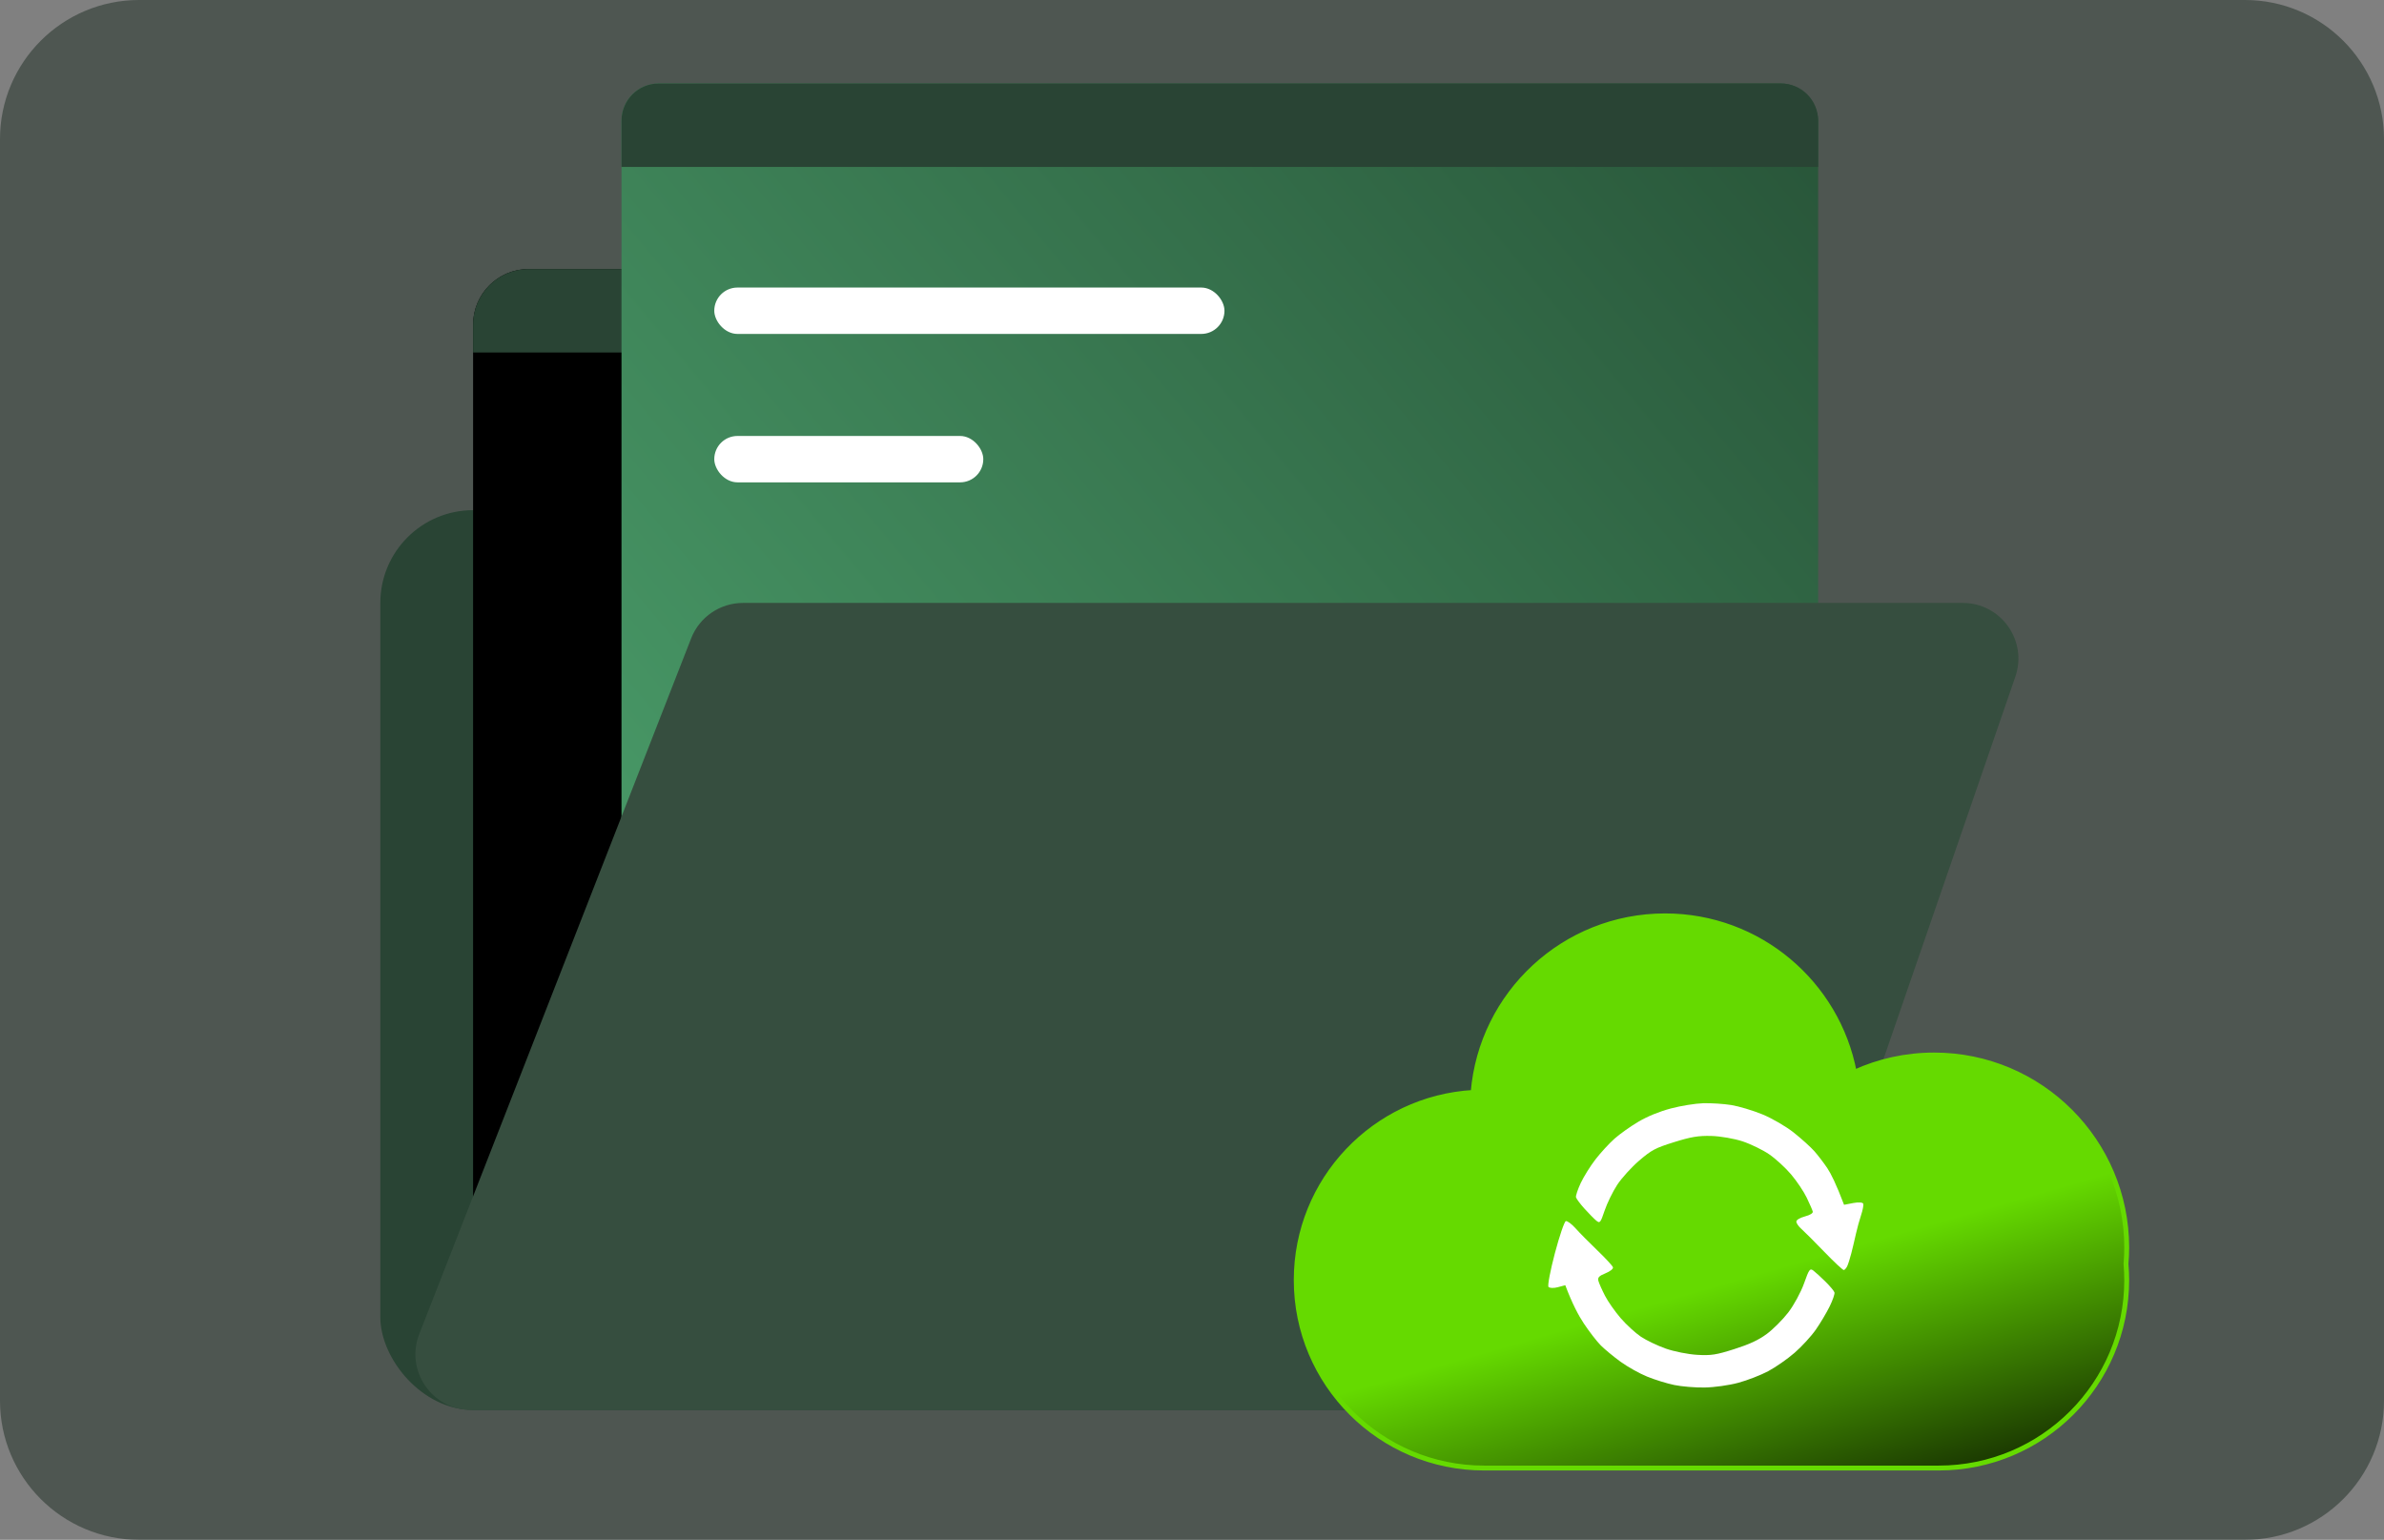
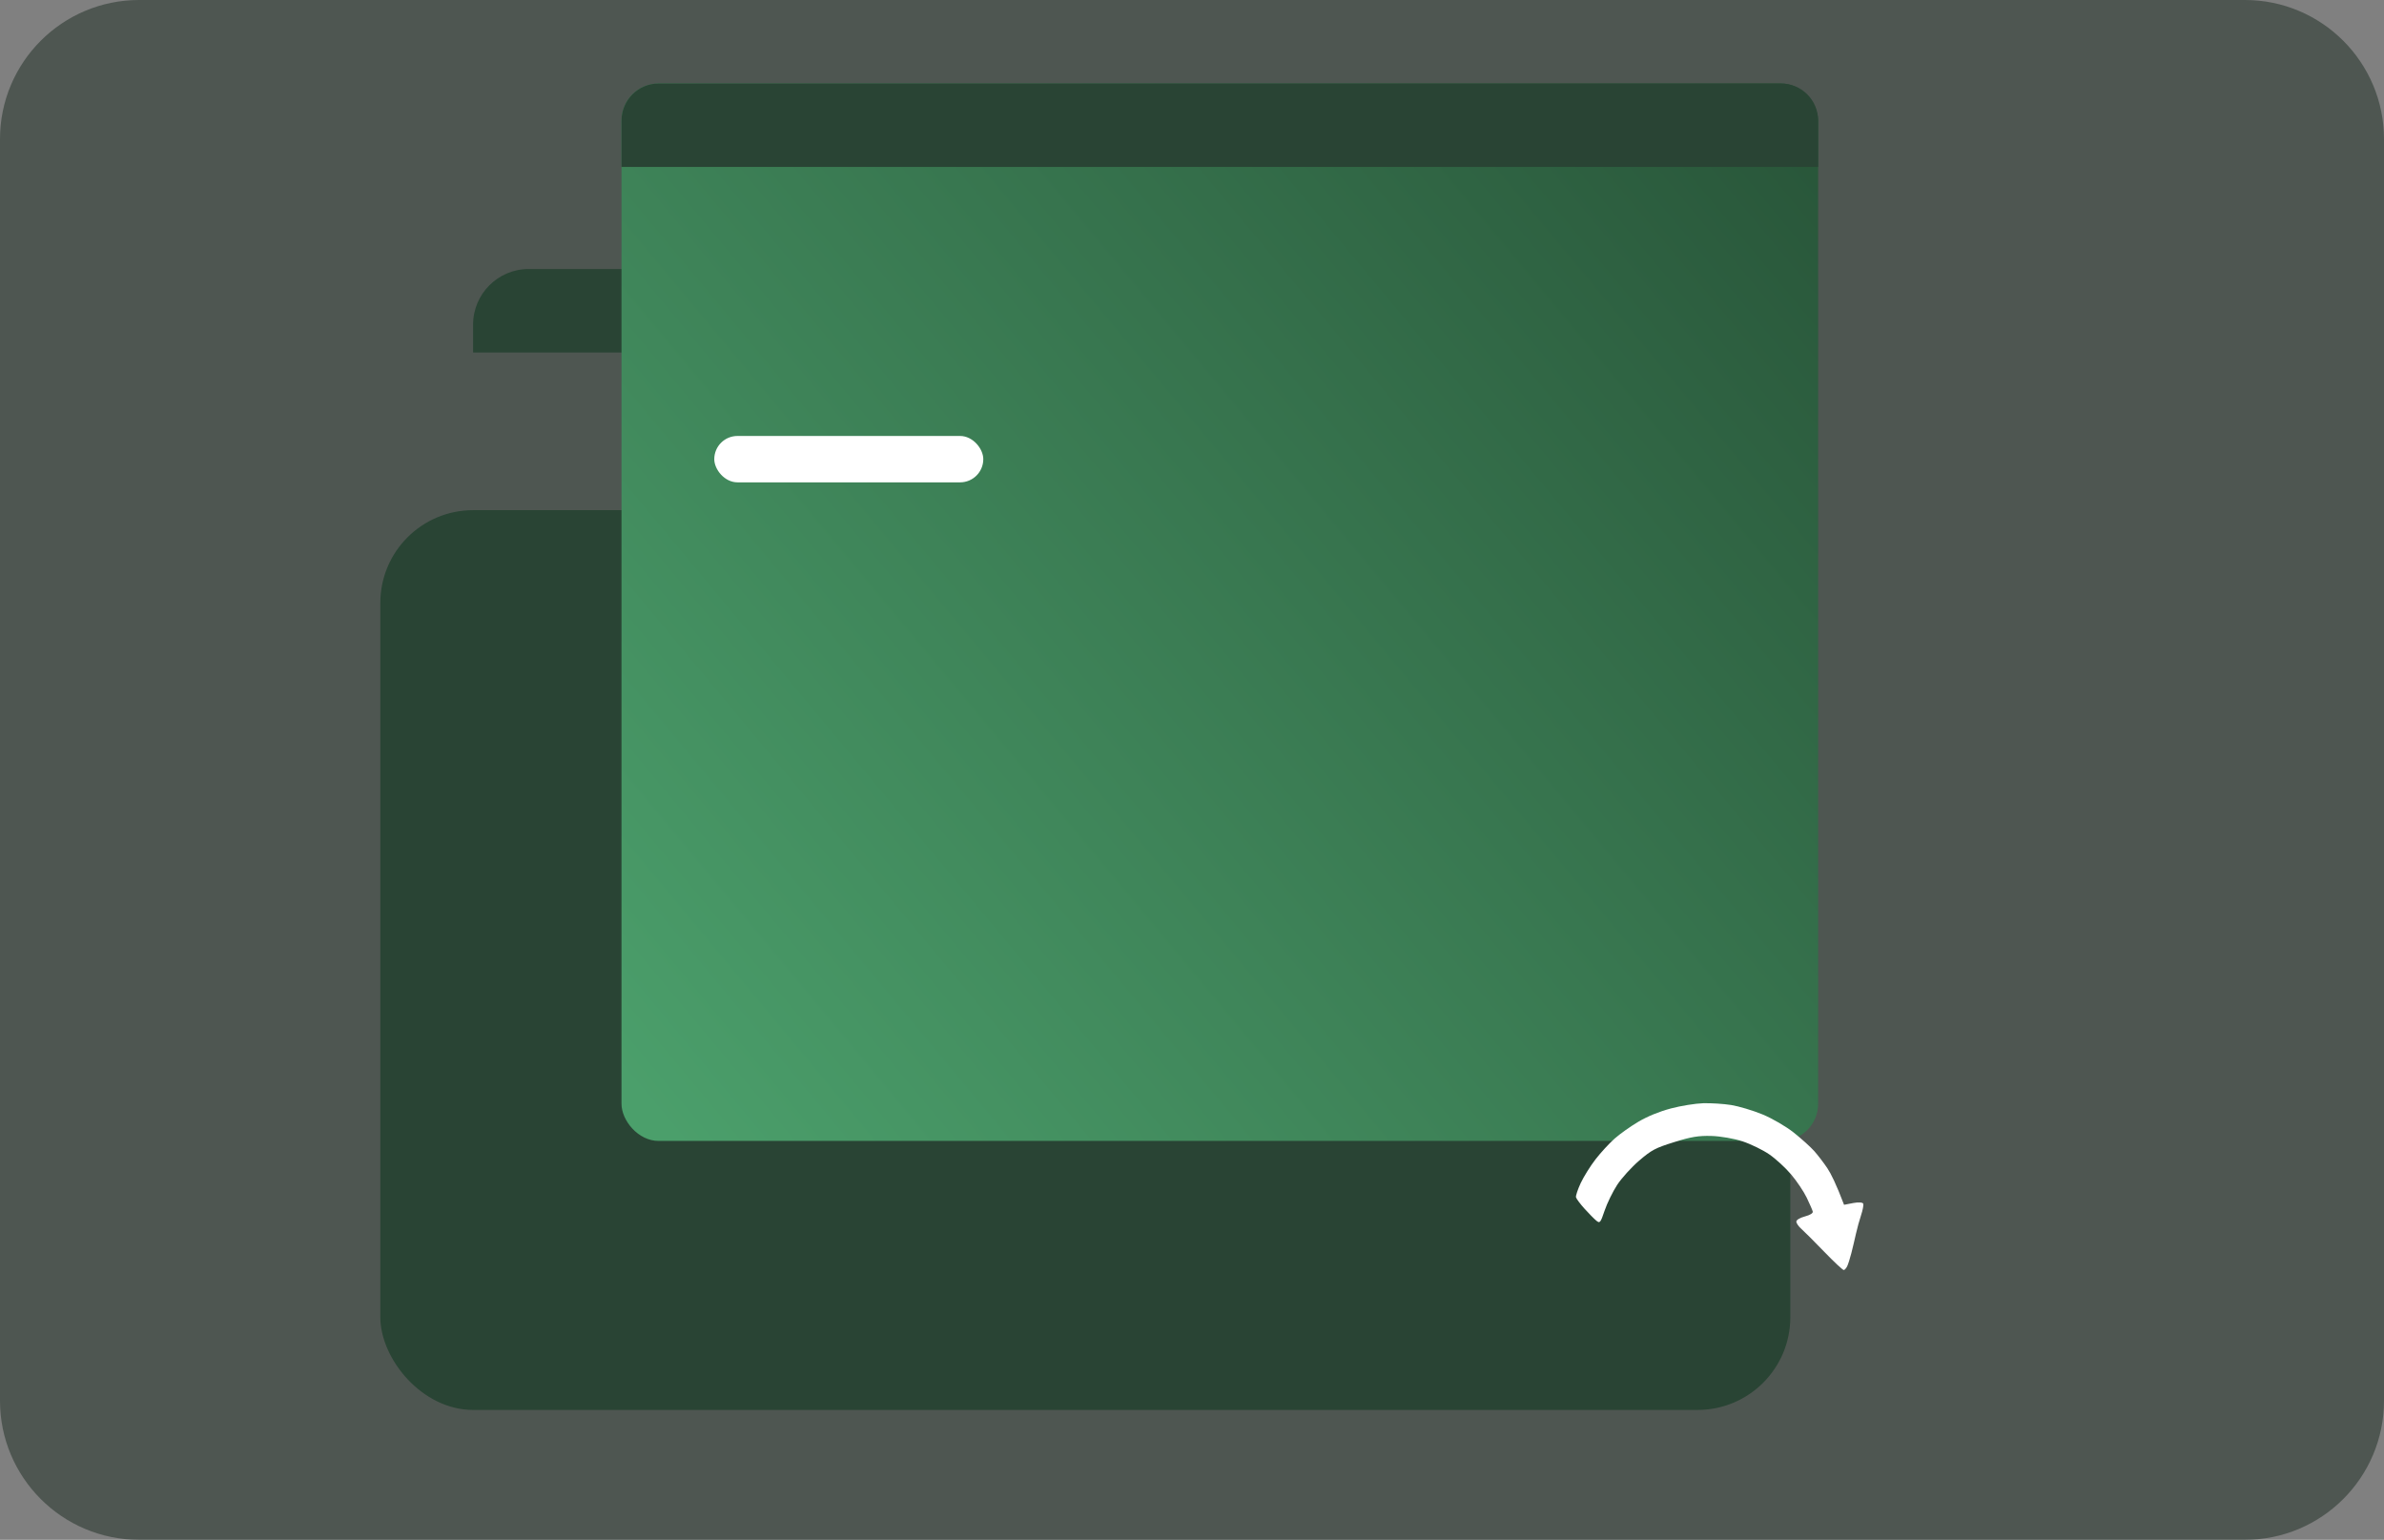
<svg xmlns="http://www.w3.org/2000/svg" width="257" height="166" viewBox="0 0 257 166" fill="none">
  <rect x="0" y="0" width="257" height="166" fill="#808080" stroke="none" />
  <path opacity="0.5" d="M0 15C0 6.716 6.716 0 15 0H242C250.284 0 257 6.716 257 15V151C257 159.284 250.284 166 242 166H15C6.716 166 0 159.284 0 151V15Z" fill="#1C2D23" />
  <rect x="41" y="55" width="152" height="97" rx="10" fill="#294434" />
-   <rect x="51" y="29" width="129" height="114" rx="6" fill="black" />
  <path d="M51 35C51 31.686 53.686 29 57 29H174C177.314 29 180 31.686 180 35V38H51V35Z" fill="#294434" />
  <rect x="67" y="9" width="129" height="114" rx="4" fill="url(#paint0_linear_5082_2617)" />
  <path d="M67 13C67 10.791 68.791 9 71 9H192C194.209 9 196 10.791 196 13V18H67V13Z" fill="#294434" />
-   <path d="M74.509 68.816C75.408 66.515 77.626 65 80.097 65H211.584C215.706 65 218.6 69.06 217.257 72.956L191.395 147.956C190.56 150.376 188.282 152 185.722 152H50.787C46.562 152 43.661 147.751 45.198 143.816L74.509 68.816Z" fill="#364E3F" />
-   <rect x="77" y="31" width="55" height="5" rx="2.5" fill="white" />
  <rect x="77" y="47" width="29" height="5" rx="2.5" fill="white" />
-   <path d="M179.5 98.736C189.633 98.736 198.069 105.996 199.896 115.598C202.517 114.402 205.431 113.736 208.5 113.736C219.967 113.736 229.264 123.033 229.264 134.5C229.264 135.093 229.236 135.681 229.188 136.262C229.236 136.835 229.264 137.414 229.264 138C229.264 149.191 220.191 158.264 209 158.264H160C148.809 158.264 139.736 149.191 139.736 138C139.736 127.209 148.171 118.389 158.808 117.771C159.686 107.113 168.615 98.736 179.5 98.736Z" fill="url(#paint1_linear_5082_2617)" stroke="#65DA00" stroke-width="0.527" />
  <path d="M198.793 129.885L199.788 129.693C200.36 129.584 200.818 129.619 200.864 129.774C200.909 129.924 200.803 130.472 200.63 130.994C200.454 131.516 200.209 132.412 200.08 132.988C199.954 133.564 199.728 134.511 199.58 135.092C199.433 135.673 199.228 136.314 199.127 136.516C199.027 136.72 198.866 136.901 198.77 136.92C198.674 136.94 197.723 136.055 196.659 134.951C195.593 133.848 194.479 132.736 194.183 132.475C193.887 132.217 193.648 131.865 193.649 131.695C193.652 131.514 194.036 131.283 194.574 131.139C195.155 130.983 195.464 130.787 195.418 130.605C195.378 130.446 195.085 129.776 194.768 129.117C194.451 128.458 193.695 127.328 193.087 126.612C192.482 125.895 191.417 124.92 190.726 124.445C190.035 123.97 188.741 123.339 187.849 123.044C186.957 122.749 185.447 122.488 184.492 122.463C183.096 122.426 182.312 122.555 180.483 123.126C178.447 123.761 178.054 123.969 176.708 125.12C175.883 125.827 174.813 127.007 174.332 127.742C173.852 128.479 173.246 129.725 172.981 130.51C172.535 131.834 172.47 131.913 172.081 131.591C171.85 131.401 171.279 130.821 170.812 130.303C170.346 129.785 169.932 129.231 169.894 129.072C169.856 128.912 170.087 128.222 170.406 127.538C170.728 126.853 171.441 125.709 171.995 124.992C172.549 124.275 173.469 123.272 174.044 122.761C174.619 122.25 175.782 121.424 176.631 120.925C177.624 120.341 178.869 119.833 180.127 119.498C181.2 119.213 182.768 118.961 183.608 118.935C184.449 118.912 185.802 118.997 186.615 119.127C187.427 119.256 188.944 119.707 189.982 120.133C191.021 120.556 192.548 121.445 193.374 122.103C194.2 122.761 195.194 123.659 195.583 124.097C195.971 124.534 196.606 125.362 196.989 125.936C197.374 126.51 197.939 127.634 198.793 129.885Z" fill="white" />
-   <path d="M195.496 136.987C195.727 137.161 196.312 137.697 196.797 138.177C197.283 138.658 197.718 139.177 197.76 139.335C197.805 139.493 197.57 140.169 197.242 140.838C196.914 141.507 196.245 142.632 195.756 143.335C195.268 144.039 194.239 145.162 193.47 145.831C192.701 146.5 191.417 147.396 190.617 147.822C189.818 148.248 188.361 148.813 187.383 149.075C186.391 149.343 184.789 149.568 183.763 149.582C182.751 149.6 181.28 149.477 180.489 149.312C179.699 149.149 178.383 148.741 177.56 148.405C176.739 148.071 175.452 147.349 174.703 146.806C173.954 146.263 172.992 145.467 172.565 145.04C172.14 144.612 171.323 143.555 170.75 142.694C170.174 141.831 169.487 140.548 168.741 138.553L167.937 138.769C167.494 138.888 167.041 138.871 166.93 138.731C166.818 138.591 167.129 136.959 167.62 135.103C168.113 133.248 168.641 131.692 168.799 131.648C168.957 131.603 169.423 131.946 169.839 132.411C170.252 132.876 171.312 133.949 172.194 134.796C173.076 135.643 173.836 136.464 173.88 136.622C173.929 136.786 173.584 137.061 173.076 137.269C172.372 137.556 172.214 137.726 172.311 138.089C172.379 138.342 172.696 139.06 173.019 139.685C173.339 140.311 174.104 141.399 174.715 142.107C175.325 142.813 176.308 143.714 176.896 144.108C177.486 144.502 178.692 145.077 179.578 145.389C180.465 145.701 181.979 146.002 182.942 146.059C184.451 146.149 185.01 146.064 186.963 145.44C188.614 144.913 189.566 144.469 190.465 143.807C191.143 143.305 192.188 142.259 192.785 141.483C193.382 140.705 194.142 139.305 194.475 138.369C195.023 136.821 195.115 136.697 195.496 136.987Z" fill="white" />
  <defs>
    <linearGradient id="paint0_linear_5082_2617" x1="233.847" y1="-39.535" x2="58.74" y2="106.31" gradientUnits="userSpaceOnUse">
      <stop stop-color="#1B3926" />
      <stop offset="1" stop-color="#4B9F6B" />
    </linearGradient>
    <linearGradient id="paint1_linear_5082_2617" x1="220.75" y1="158.349" x2="203.469" y2="98.198" gradientUnits="userSpaceOnUse">
      <stop stop-color="#142A01" />
      <stop offset="0.461" stop-color="#65DA00" />
      <stop offset="1" stop-color="#65DA00" />
    </linearGradient>
  </defs>
</svg>